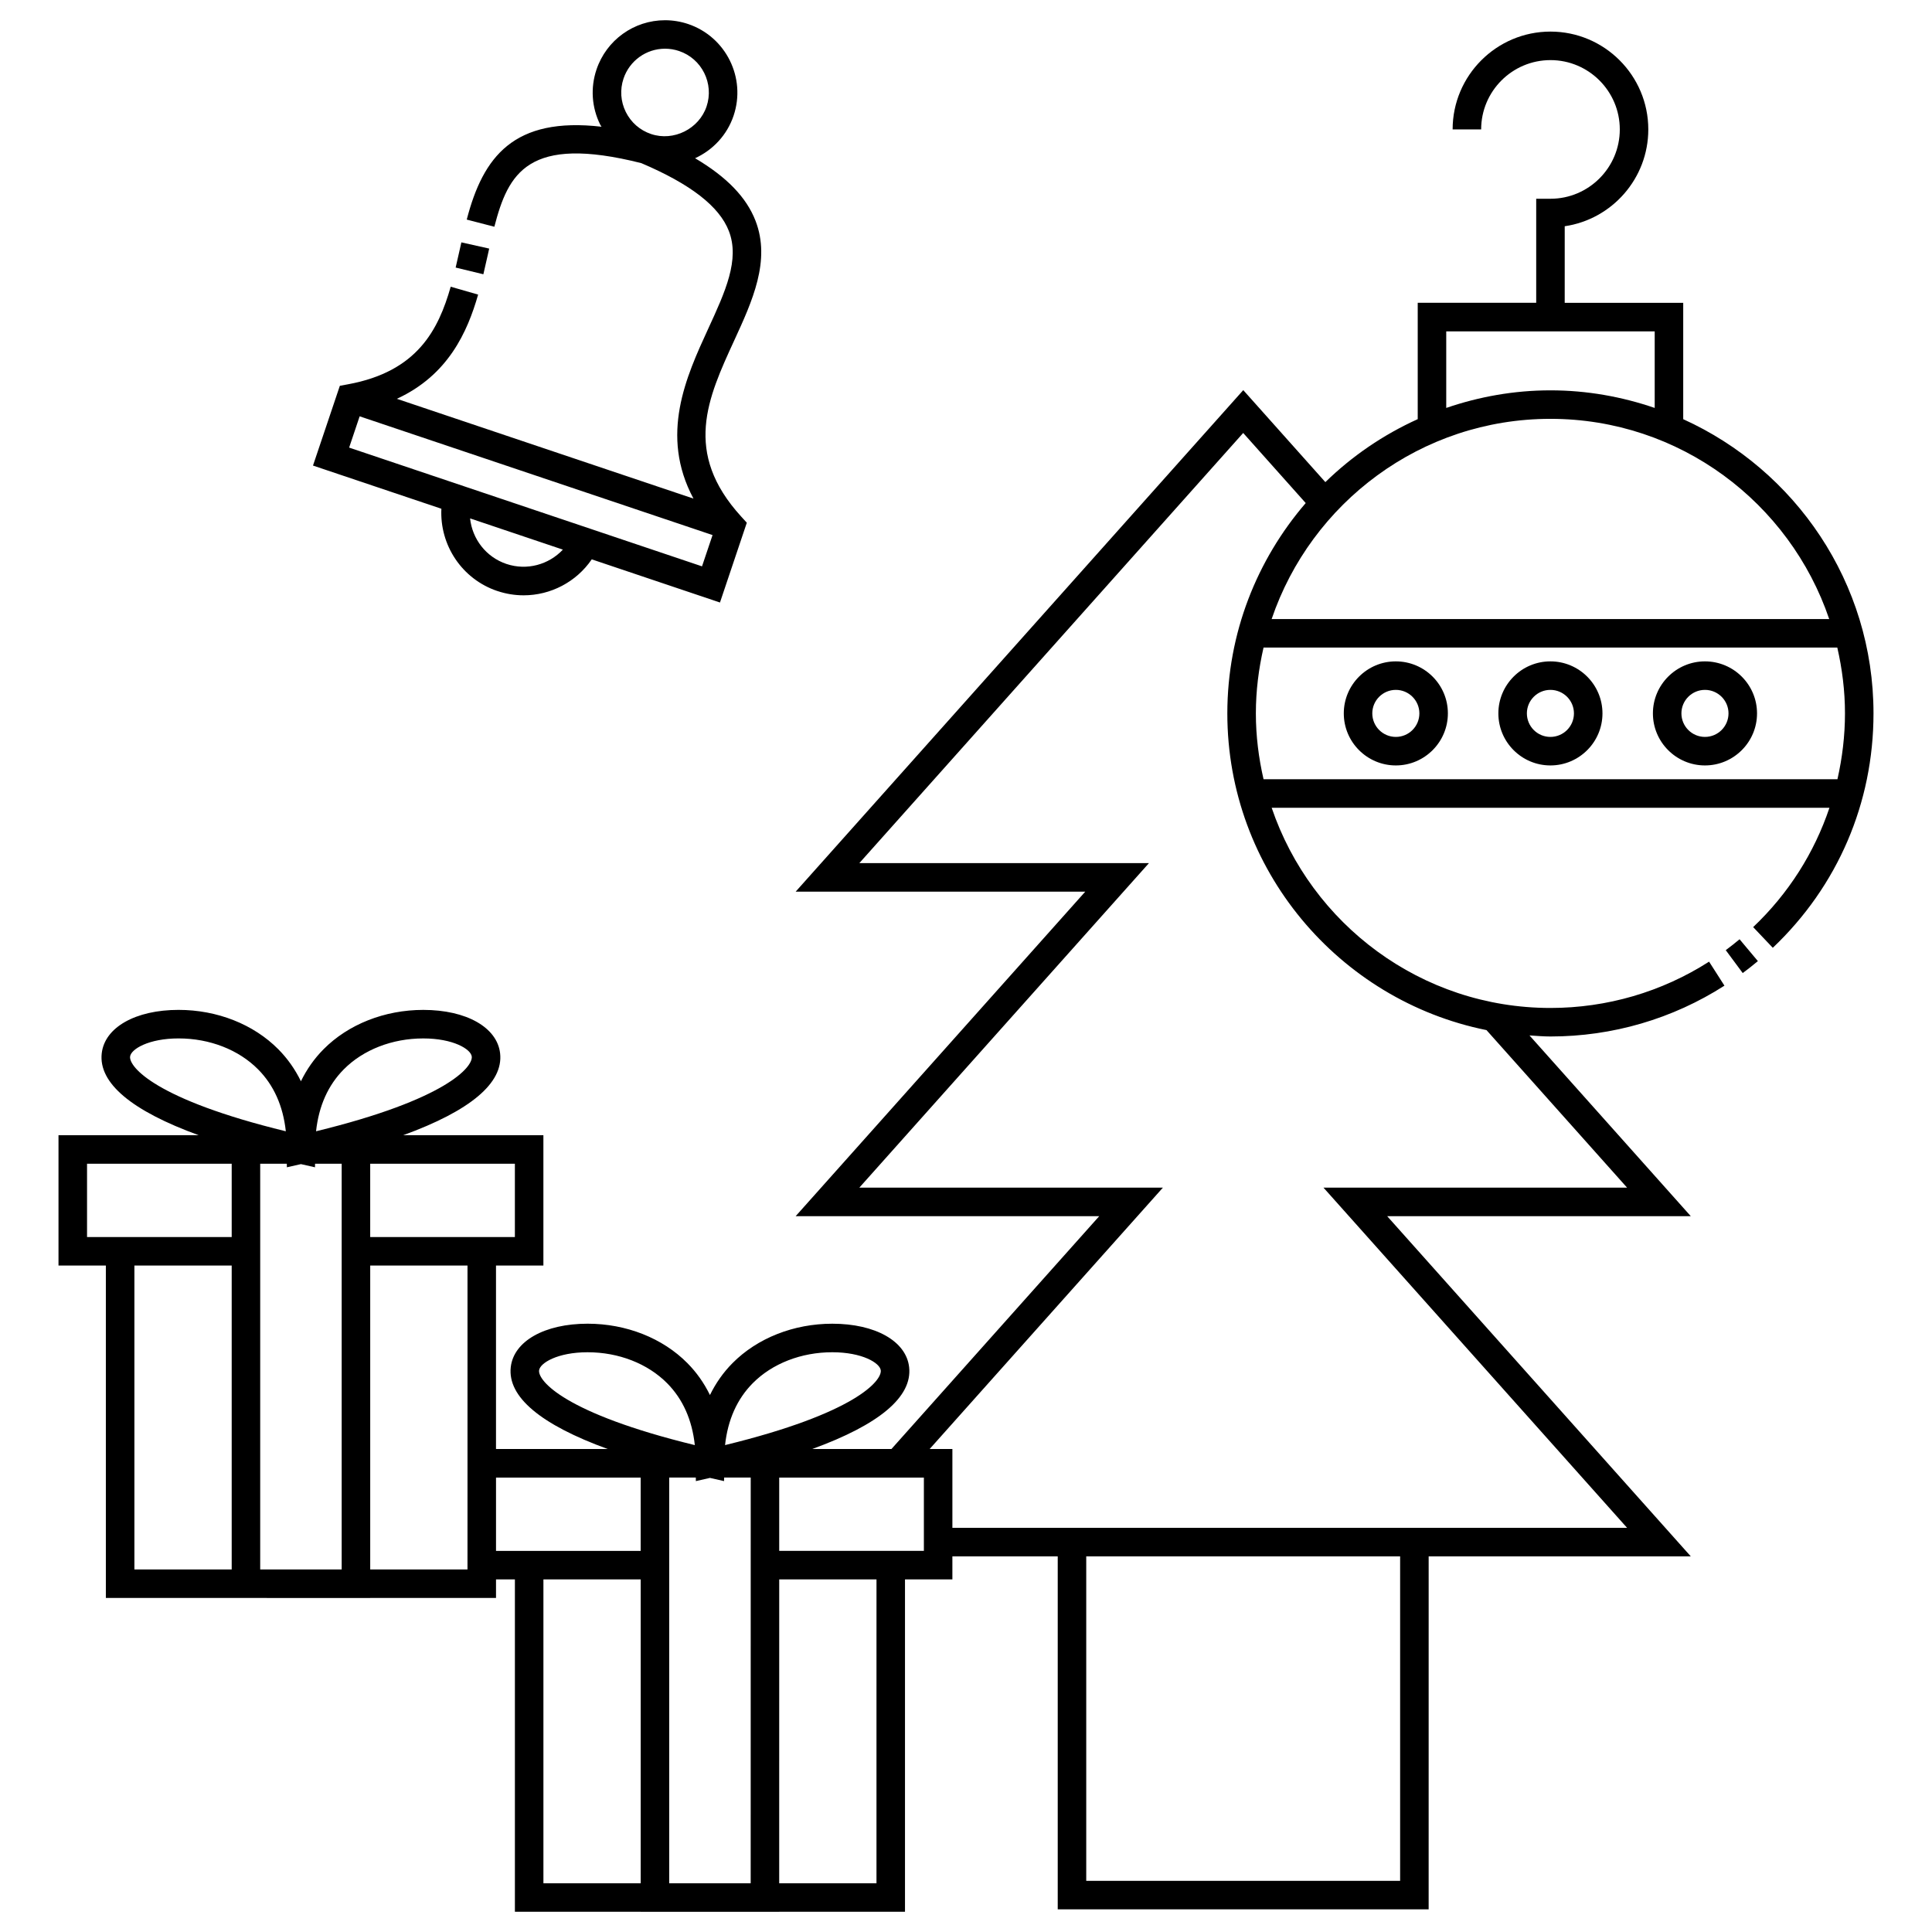
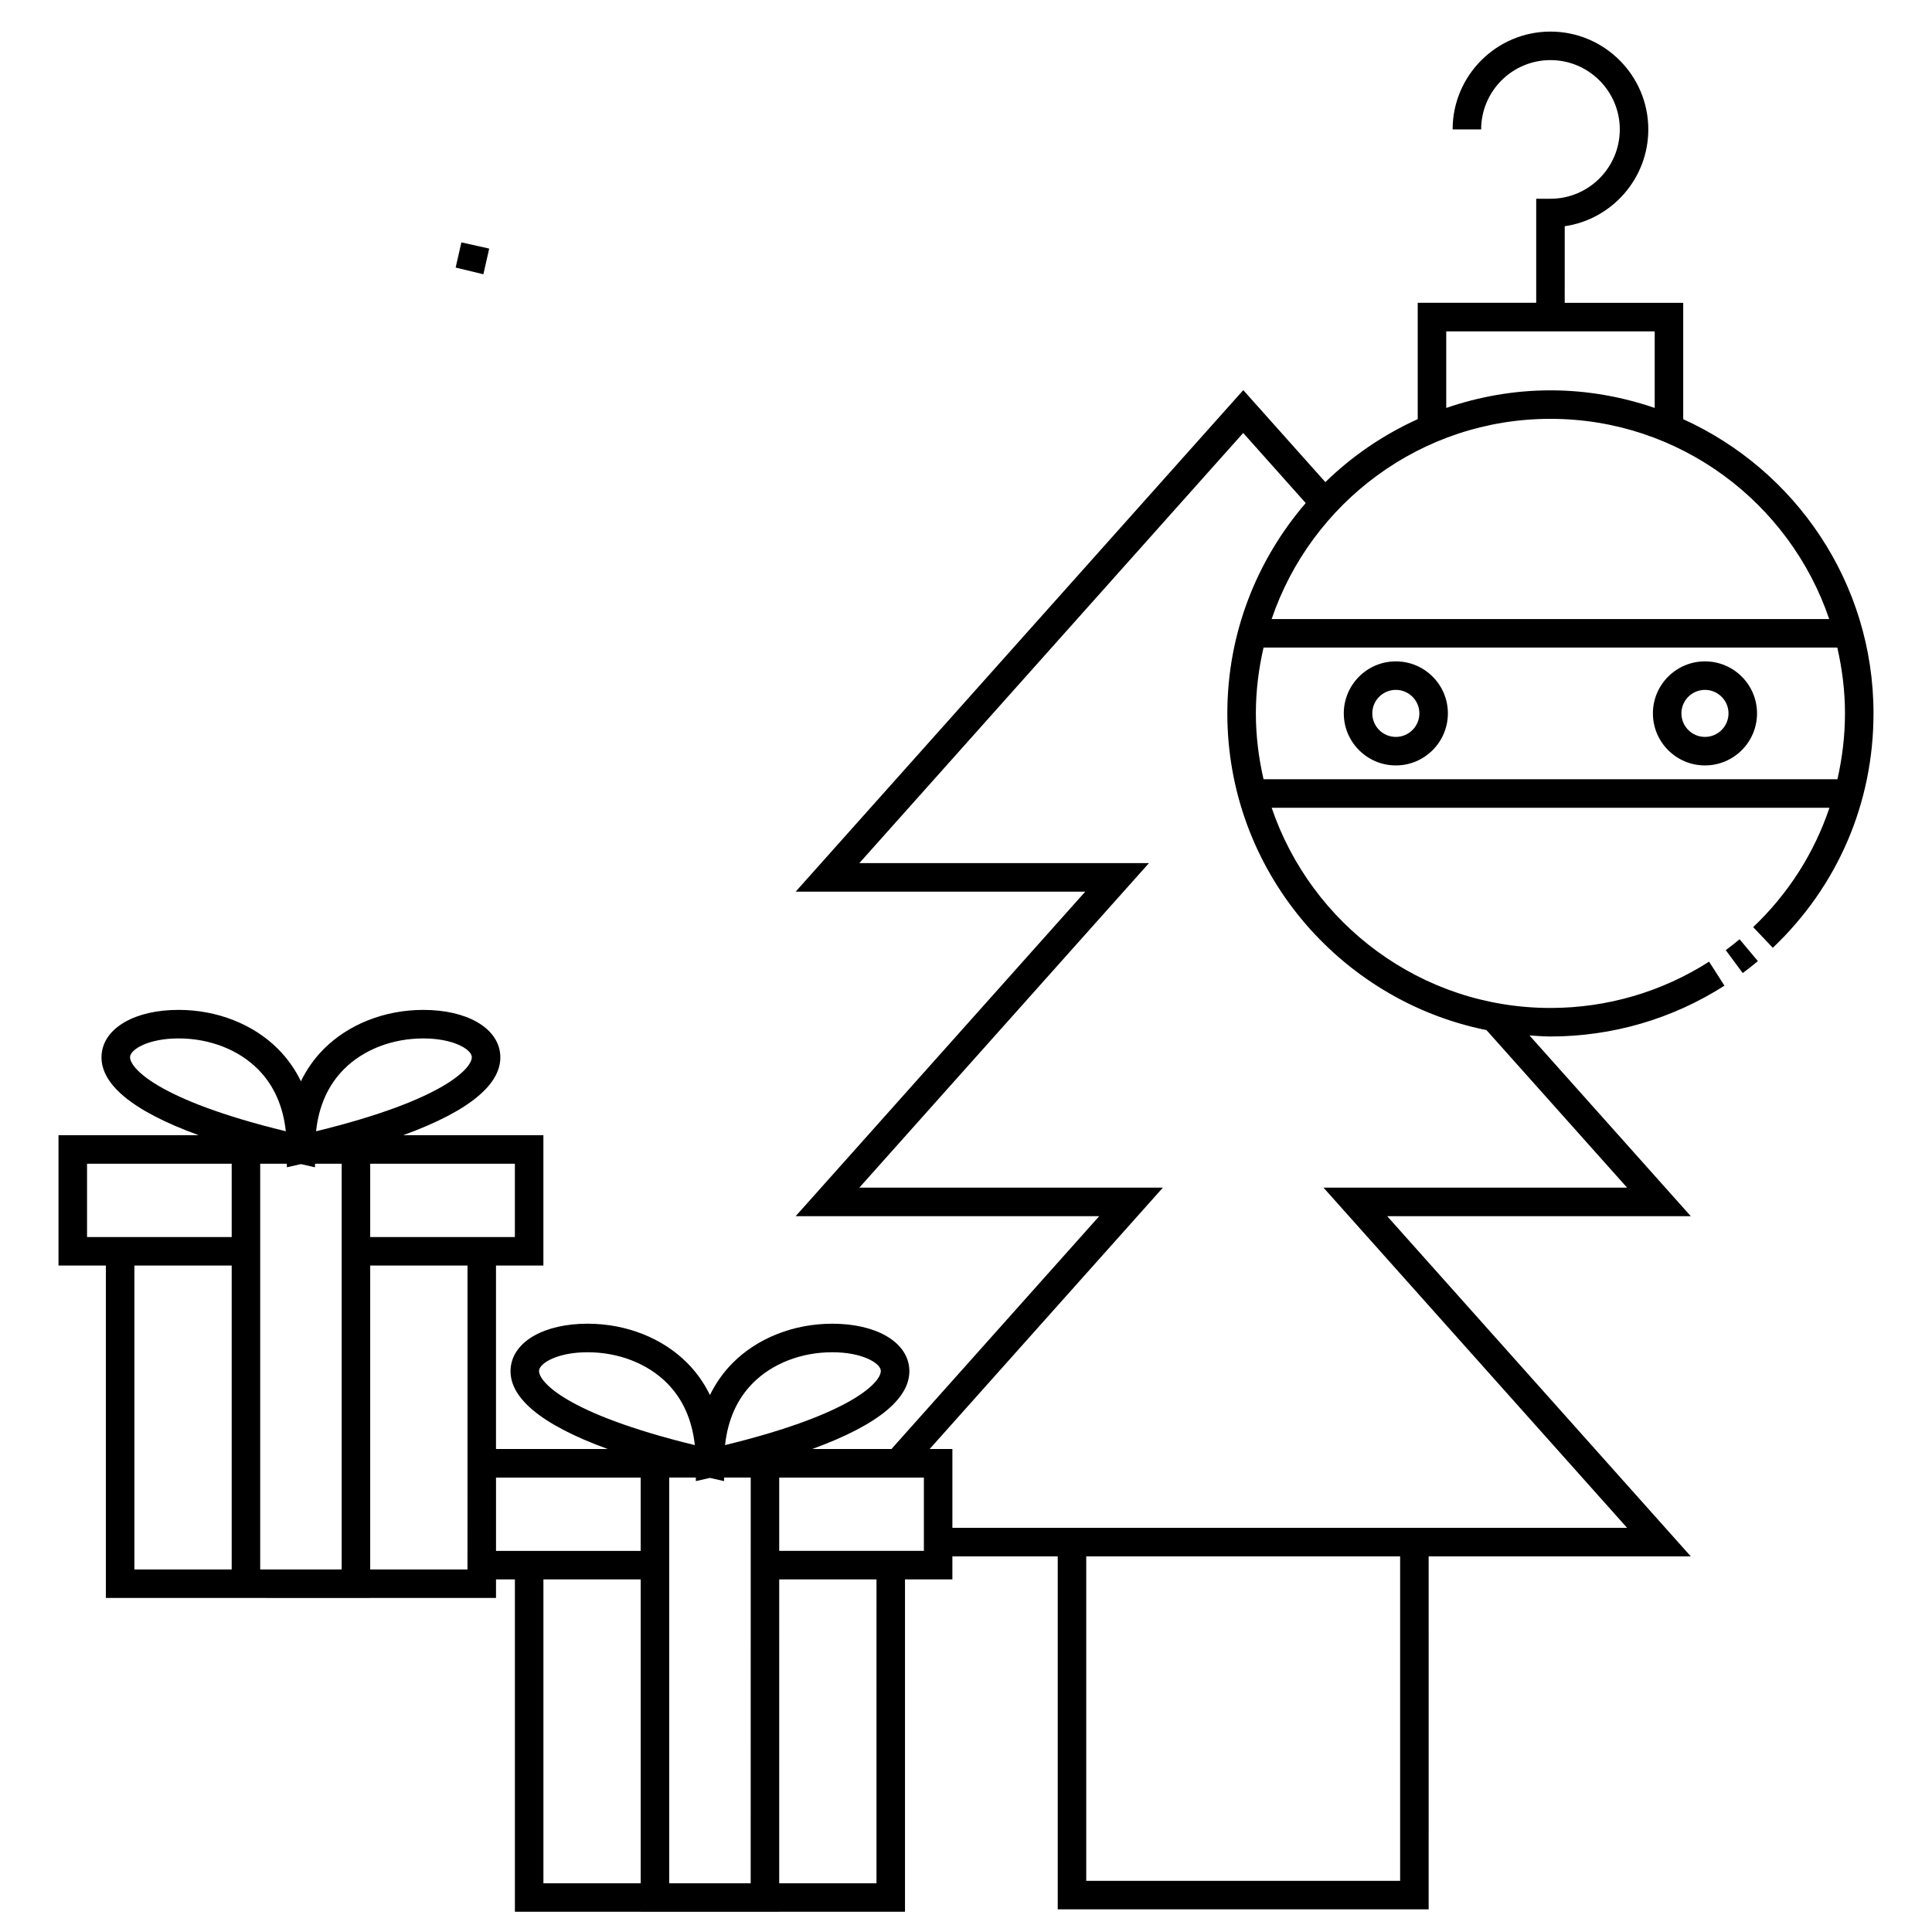
<svg xmlns="http://www.w3.org/2000/svg" fill="#000000" width="800px" height="800px" version="1.1" viewBox="144 144 512 512">
  <g>
    <path d="m273.3 211.41 0.34-1.531-7.371-1.648-0.348 1.543c-0.379 1.703-0.758 3.418-1.168 5.133l7.344 1.777c0.422-1.762 0.816-3.523 1.203-5.273z" />
-     <path d="m275.8 300.62c2.309 0.777 4.656 1.145 6.973 1.145 7.141 0 13.945-3.523 18.047-9.531l33.98 11.438 7.113-21.145-1.496-1.641c-15.492-16.984-8.863-31.387-1.844-46.648 4.785-10.402 9.738-21.164 5.644-31.738-2.414-6.223-7.633-11.613-16.016-16.57 4.711-2.156 8.484-6.141 10.211-11.281 3.371-10.016-2.035-20.906-12.051-24.285-1.984-0.664-4.039-1.004-6.117-1.004-8.238 0-15.531 5.25-18.164 13.059-1.633 4.852-1.281 10.051 0.996 14.637 0.098 0.191 0.23 0.344 0.332 0.527-23.242-2.68-31.387 7.91-35.715 24.609l7.316 1.895c3.68-14.176 8.883-24.434 38.938-16.859 13.082 5.566 20.676 11.457 23.211 17.996 2.941 7.594-0.945 16.055-5.457 25.852-5.883 12.793-12.938 28.207-3.926 45.055l-78.605-26.445c13.613-6.273 18.695-17.699 21.539-27.617l-7.266-2.086c-3.273 11.434-8.836 22.473-27.191 25.852l-2.188 0.402-7.117 21.141 34.023 11.445c-0.473 9.625 5.43 18.637 14.828 21.801zm33.441-135.8c1.594-4.731 6.016-7.914 11.004-7.914 1.254 0 2.504 0.207 3.703 0.609 6.066 2.039 9.34 8.641 7.297 14.707-1.996 5.918-8.711 9.316-14.699 7.297-2.941-0.988-5.32-3.062-6.699-5.84-1.375-2.773-1.594-5.918-0.605-8.859zm-31.035 128.63c-5.426-1.828-9.055-6.641-9.629-12.07l24.59 8.277c-3.734 3.977-9.535 5.621-14.961 3.793zm-38.895-39.121 93.523 31.469-2.793 8.289-93.516-31.469z" />
    <path d="m601.34 395.8 4.5 6.07c1.367-1.012 2.711-2.074 4.016-3.168l-4.852-5.789c-1.199 1-2.414 1.965-3.664 2.887z" />
    <path d="m590.07 255.09v-30.84h-31.406l0.004-20.293c12.508-1.832 22.148-12.641 22.148-25.66 0-14.297-11.633-25.926-25.926-25.926s-25.93 11.633-25.93 25.926h7.559c0-10.133 8.246-18.367 18.375-18.367 10.125 0 18.367 8.242 18.367 18.367 0 10.133-8.246 18.375-18.375 18.375h-3.777v27.574h-31.398v30.832c-9.125 4.133-17.398 9.785-24.48 16.688l-21.754-24.379-118.62 132.91h76.746l-76.746 86h80.449l-55.066 61.707h-21.004c17.746-6.453 26.57-13.809 25.695-21.68-0.77-6.898-8.953-11.527-20.363-11.527-10.23 0-19.871 3.809-26.449 10.445-2.438 2.457-4.434 5.301-5.977 8.457-1.543-3.16-3.535-5.996-5.977-8.457-6.574-6.641-16.219-10.449-26.449-10.449-11.41 0-19.594 4.637-20.363 11.527-0.875 7.875 7.949 15.227 25.703 21.684h-29.613v-48.621h12.559v-34.543h-37.156c17.738-6.453 26.566-13.809 25.688-21.68-0.77-6.898-8.953-11.527-20.363-11.527-10.23 0-19.875 3.809-26.449 10.445-2.438 2.465-4.434 5.301-5.977 8.465-1.543-3.164-3.535-5.996-5.977-8.465-6.574-6.641-16.219-10.449-26.449-10.449-11.41 0-19.594 4.637-20.363 11.527-0.883 7.875 7.949 15.227 25.699 21.684h-37.156v34.543h12.551v88.09h33.344v0.004l36.715 0.004v-0.004h33.336v-4.926h5.004v88.09h33.336v0.004h36.707v-0.004h33.336v-88.09h12.559v-6.102h27.918v93.547h98.297l0.004-93.547h69.461l-80.457-90.152h80.457l-42.742-47.898c1.844 0.117 3.68 0.281 5.559 0.281 16.414 0 32.355-4.66 46.109-13.469l-4.074-6.363c-12.535 8.027-27.074 12.273-42.039 12.273-34.293 0-63.418-22.254-73.879-53.055h147.82c-3.996 11.879-10.812 22.707-20.219 31.629l5.203 5.481c17.211-16.328 26.688-38.391 26.688-62.125 0-34.652-20.742-64.504-50.426-77.961zm-62.812-23.273h55.254v20.289c-8.688-2.973-17.949-4.66-27.629-4.66-9.672 0-18.941 1.688-27.617 4.66v-20.289zm27.621 23.18c34.293 0 63.426 22.254 73.879 53.055h-147.76c10.453-30.801 39.59-53.055 73.879-53.055zm-211.94 388.09h-21.594v-107.52h7.055l0.012 0.941 3.734-0.848 3.734 0.848 0.012-0.941h7.055zm0.543-132.52c5.164-5.215 12.848-8.207 21.078-8.207 7.93 0 12.637 2.84 12.852 4.805 0.309 2.731-6.699 11.375-41.266 19.801 0.727-6.703 3.184-12.207 7.336-16.398zm-56.621-3.394c0.223-1.969 4.922-4.812 12.852-4.812 8.23 0 15.914 2.996 21.086 8.211 4.152 4.191 6.613 9.691 7.336 16.398-34.57-8.426-41.578-17.07-41.273-19.797zm-6.41-35.344h-38.344v-19.426h38.34v19.426zm-67.496 88.094v-107.52h7.055l0.012 0.941 3.727-0.84 3.727 0.84 0.012-0.941h7.059v107.52zm22.137-132.52c5.164-5.215 12.848-8.207 21.078-8.207 7.93 0 12.629 2.84 12.852 4.805 0.309 2.731-6.699 11.375-41.266 19.801 0.727-6.711 3.188-12.207 7.336-16.398zm-56.617-3.398c0.215-1.969 4.922-4.812 12.852-4.812 8.23 0 15.914 2.992 21.078 8.211 4.156 4.191 6.613 9.691 7.34 16.398-34.566-8.422-41.574-17.074-41.27-19.797zm-11.41 47.824v-19.426h38.336v19.426zm12.551 88.094v-80.535h25.785v80.535zm88.27 0h-25.777v-80.535h25.781v61.219zm7.562-4.922v-19.426h38.336v19.426zm12.562 88.09v-80.535h25.781v80.535zm88.266-45.043v45.043h-25.781l0.004-80.535h25.781zm12.562-43.047h-38.34v-19.426h38.34zm126.21 87.445h-83.184v-85.992h83.184zm22.883-225.46 37.262 41.754h-80.457l80.457 90.152-178.8 0.004v-20.887h-6.031l61.816-69.266h-80.449l76.75-86h-76.75l101.73-114 16.57 18.574c-12.914 15-20.773 34.449-20.773 55.746 0.004 41.414 29.559 76.043 68.676 83.926zm-59.078-66.473c-1.289-5.621-2.035-11.445-2.035-17.453 0-6.004 0.746-11.828 2.035-17.453h152.05c1.289 5.621 2.035 11.441 2.035 17.453 0 5.965-0.719 11.793-1.996 17.453z" />
    <path d="m513.91 319.27c-7.609 0-13.793 6.188-13.793 13.785 0 7.609 6.191 13.793 13.793 13.793 7.602 0 13.793-6.188 13.793-13.793 0.008-7.606-6.184-13.785-13.793-13.785zm0 20.02c-3.441 0-6.238-2.797-6.238-6.238 0-3.438 2.801-6.227 6.238-6.227s6.238 2.797 6.238 6.227c0.004 3.445-2.797 6.238-6.238 6.238z" />
-     <path d="m554.87 319.27c-7.609 0-13.789 6.188-13.789 13.785 0 7.609 6.188 13.793 13.789 13.793 7.613 0 13.801-6.188 13.801-13.793-0.004-7.606-6.191-13.785-13.801-13.785zm0 20.02c-3.441 0-6.231-2.797-6.231-6.238 0-3.438 2.797-6.227 6.231-6.227 3.445 0 6.242 2.797 6.242 6.227 0 3.445-2.797 6.238-6.242 6.238z" />
    <path d="m595.83 319.27c-7.609 0-13.793 6.188-13.793 13.785 0 7.609 6.191 13.793 13.793 13.793 7.613 0 13.801-6.188 13.801-13.793 0-7.606-6.188-13.785-13.801-13.785zm0 20.02c-3.441 0-6.238-2.797-6.238-6.238 0-3.438 2.801-6.227 6.238-6.227 3.445 0 6.242 2.797 6.242 6.227 0 3.445-2.797 6.238-6.242 6.238z" />
  </g>
</svg>